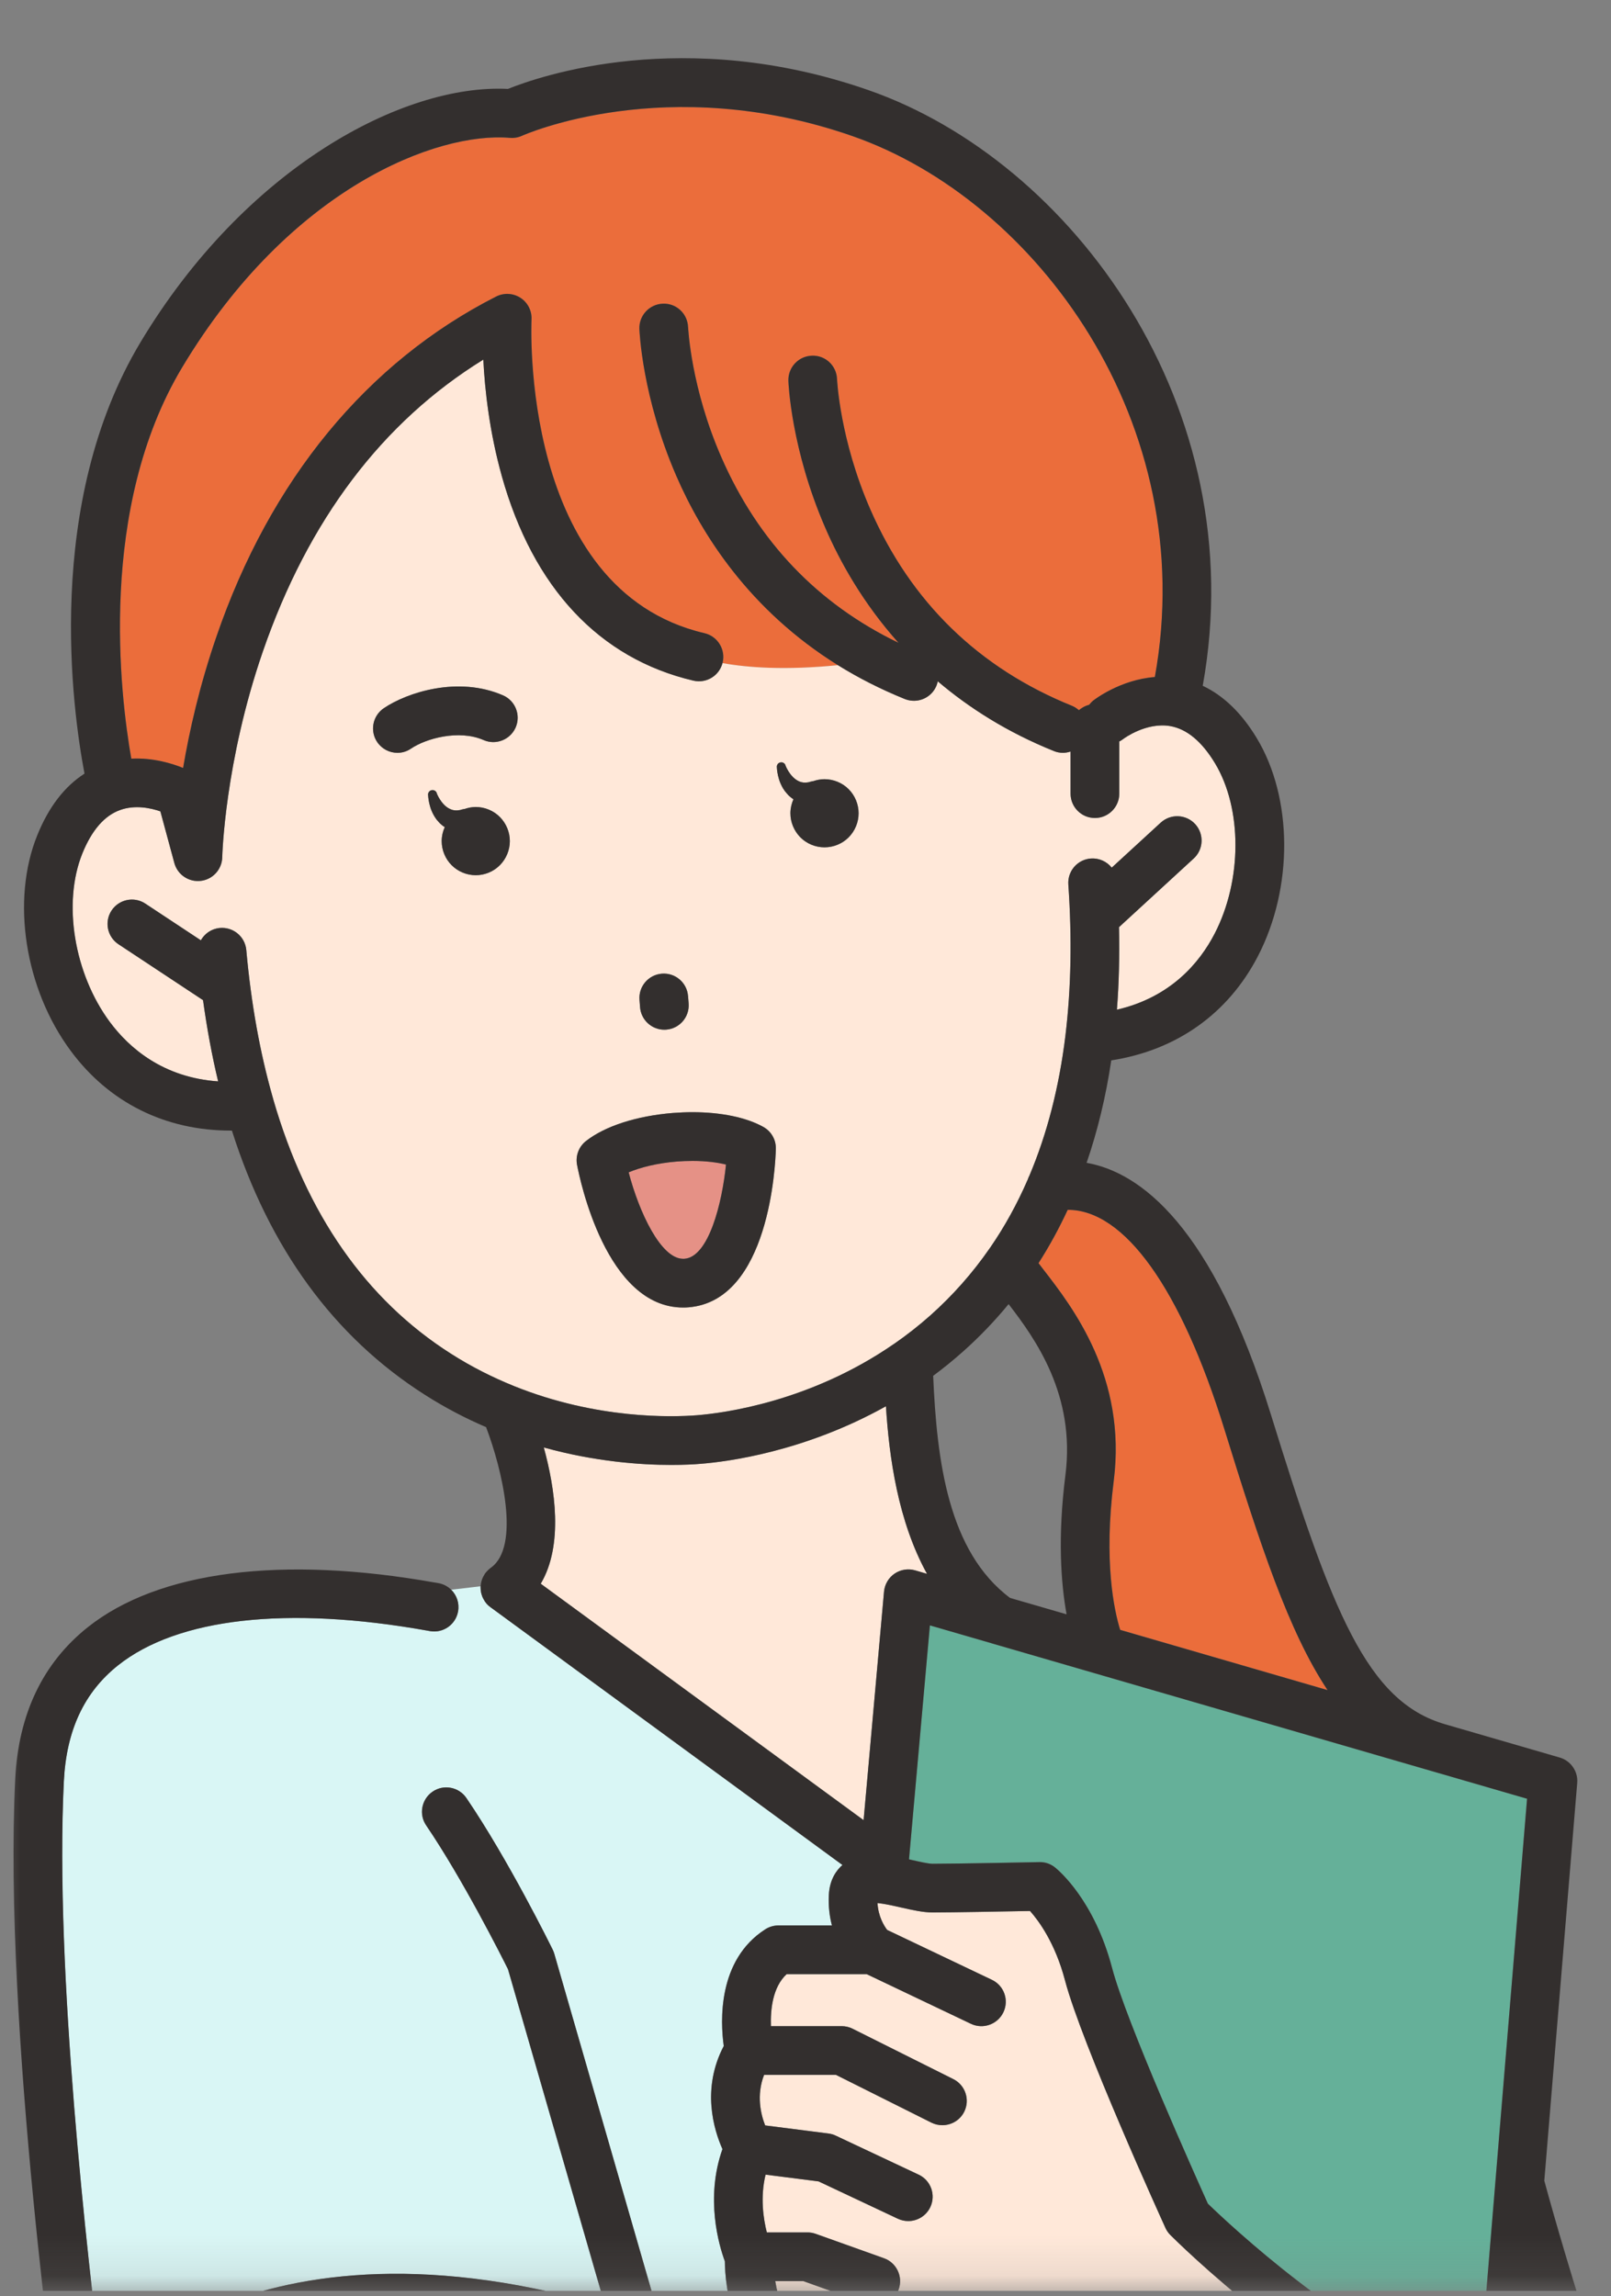
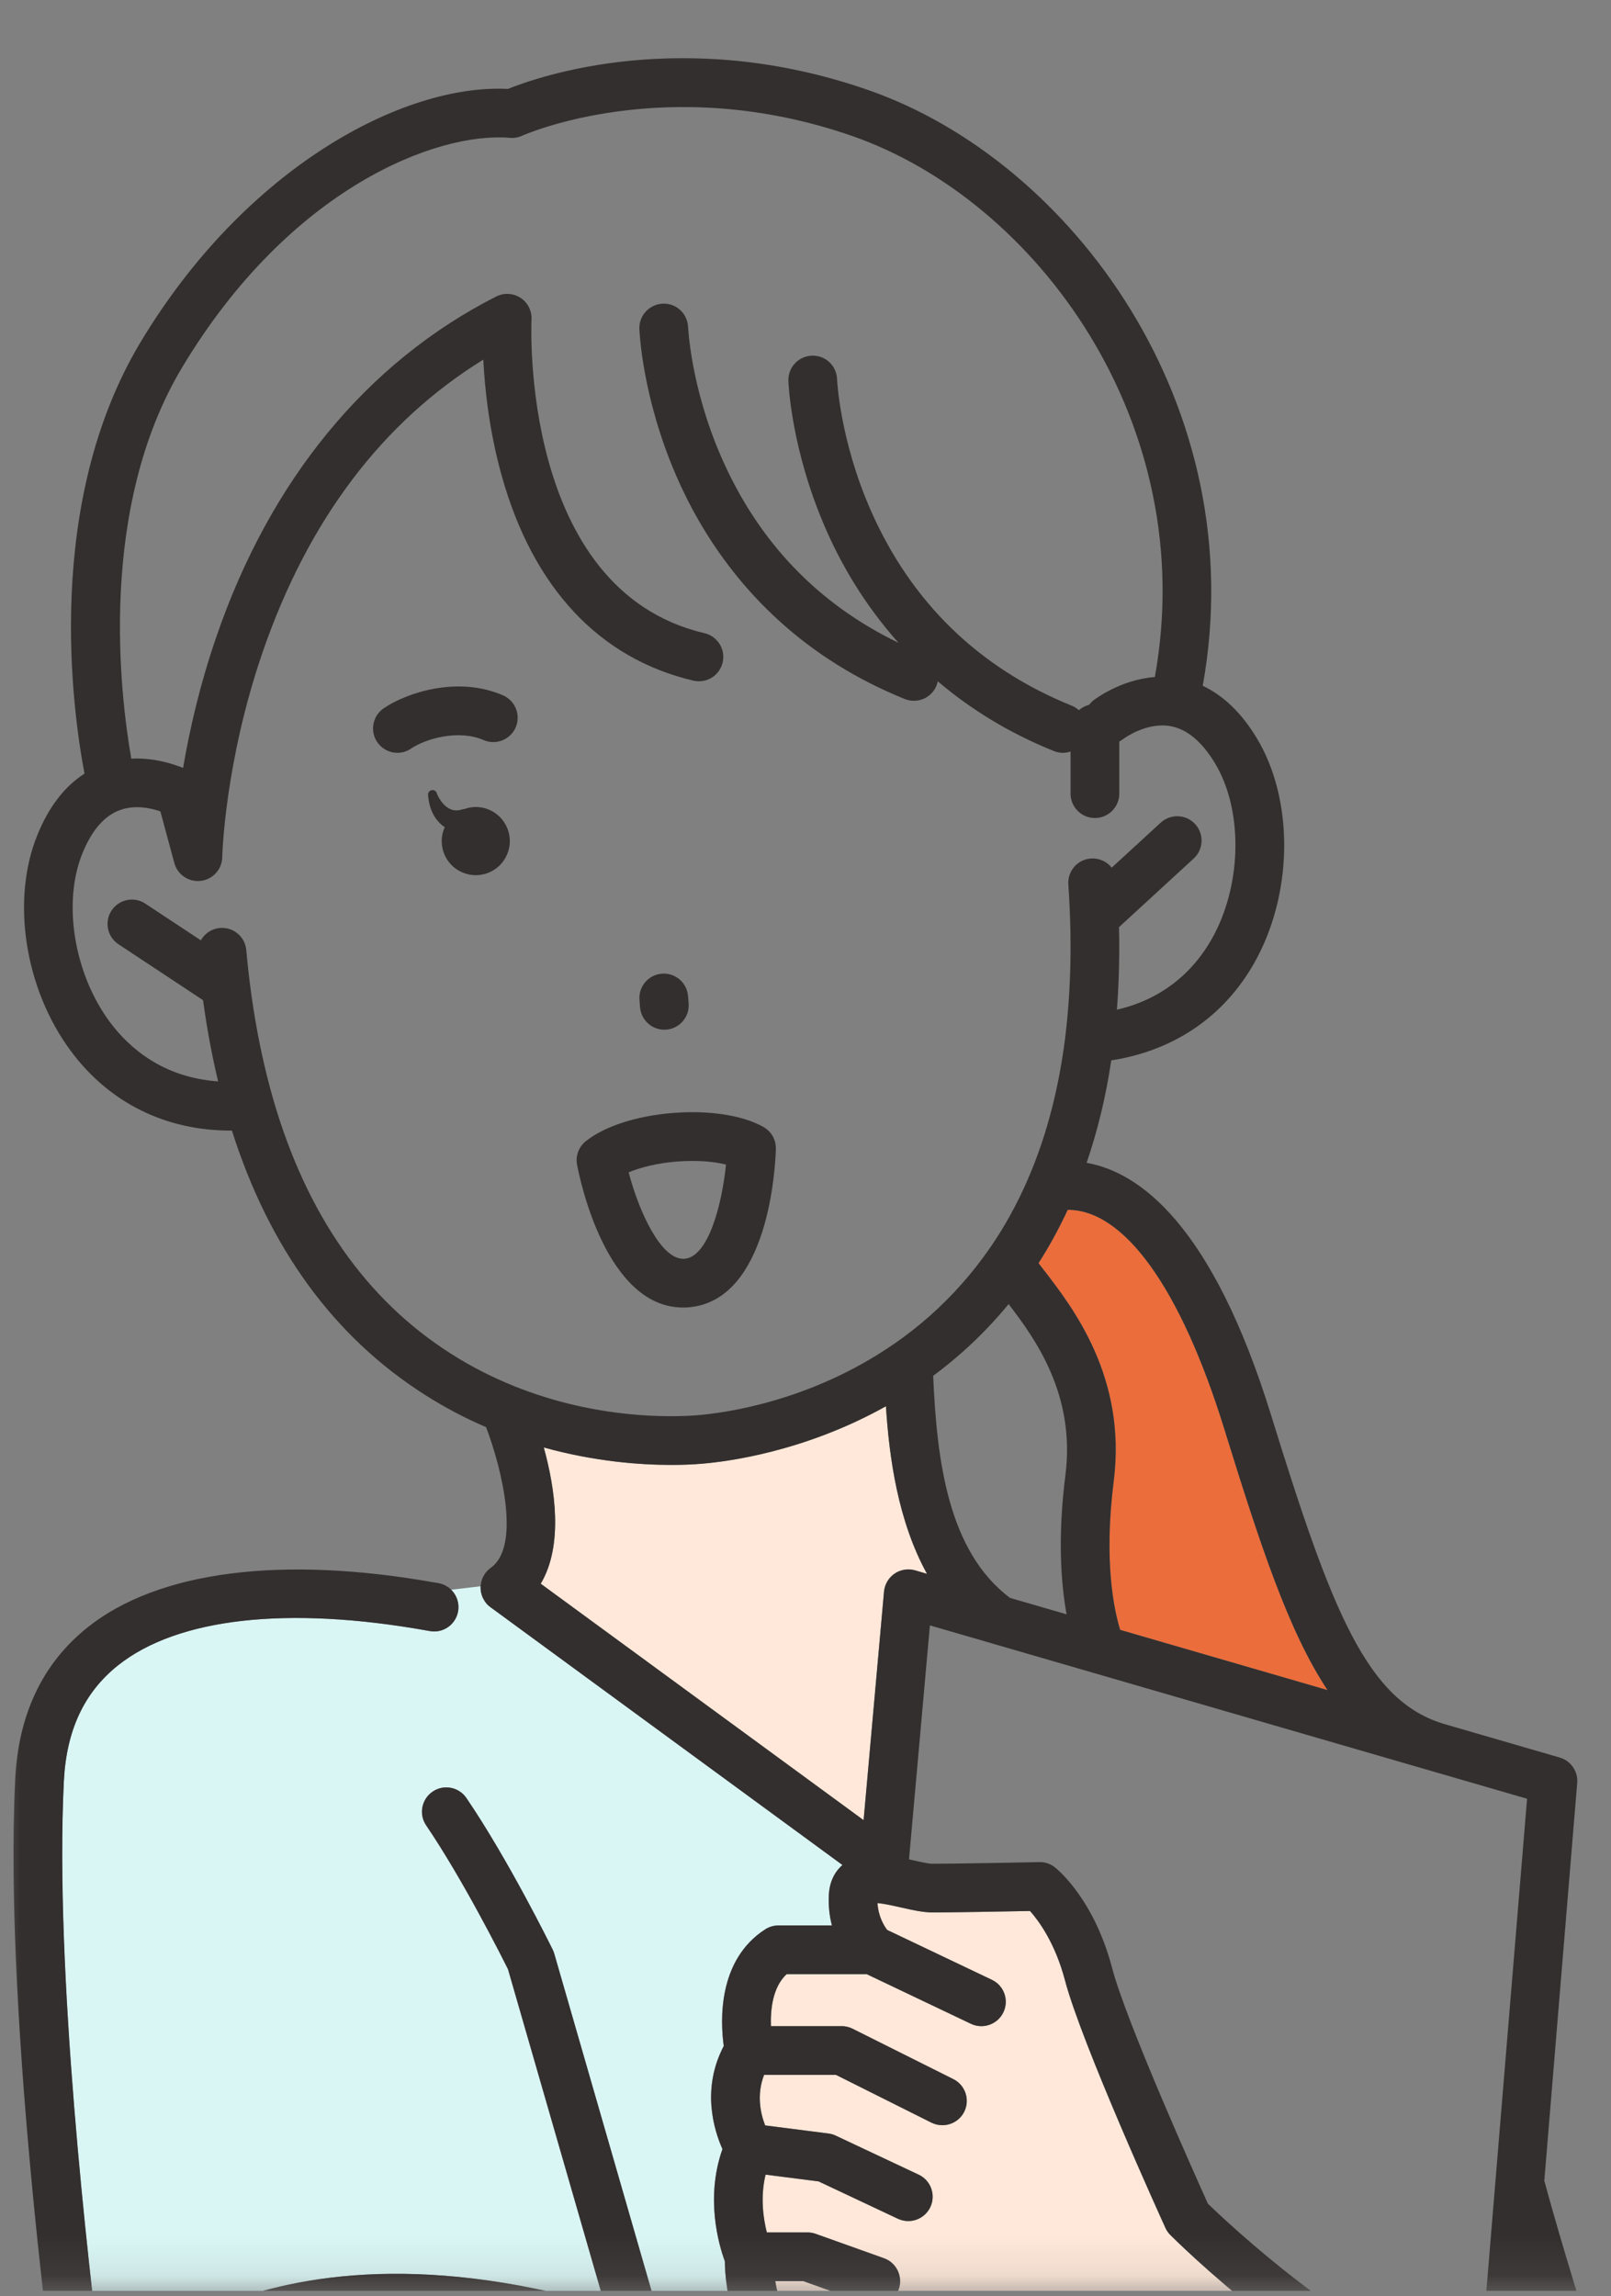
<svg xmlns="http://www.w3.org/2000/svg" width="40" height="57" viewBox="0 0 40 57" fill="none">
  <rect x="0" y="0" width="40" height="57" fill="#808080" stroke="none" />
  <g clip-path="url(#clip0_273_2047)">
    <mask id="mask0_273_2047" style="mask-type:luminance" maskUnits="userSpaceOnUse" x="0" y="0" width="40" height="57">
      <path d="M40 0.867H0V56.867H40V0.867Z" fill="white" />
    </mask>
    <g mask="url(#mask0_273_2047)">
-       <path d="M17.191 28.816C17.533 28.816 17.816 28.855 18.026 28.907C17.929 29.87 17.595 31.198 16.998 31.245C16.985 31.246 16.973 31.246 16.96 31.246C16.413 31.246 15.871 30.104 15.609 29.101C15.895 28.98 16.31 28.872 16.806 28.832C16.935 28.823 17.064 28.817 17.191 28.817V28.816Z" fill="#E59186" />
-       <path d="M24.625 40.792L35.539 43.959H35.541L37.915 44.648L36.719 59.118C36.537 59.044 36.356 58.975 36.17 58.913C33.488 58.007 30.503 55.195 29.99 54.699C29.685 54.021 27.964 50.189 27.612 48.849C27.17 47.173 26.294 46.433 26.196 46.354C26.085 46.266 25.953 46.217 25.806 46.221C25.786 46.222 23.749 46.262 23.156 46.262C23.051 46.262 22.833 46.212 22.641 46.169C22.617 46.163 22.594 46.158 22.57 46.152L23.088 40.345L24.624 40.79L24.625 40.791V40.792Z" fill="#65B099" />
      <path d="M11.941 39.518C11.944 39.538 11.95 39.557 11.955 39.575C11.961 39.594 11.967 39.612 11.974 39.632C11.98 39.649 11.989 39.664 11.997 39.682C12.007 39.701 12.018 39.721 12.03 39.738C12.033 39.745 12.036 39.752 12.041 39.758C12.054 39.776 12.068 39.793 12.082 39.81C12.084 39.811 12.085 39.813 12.087 39.816C12.112 39.844 12.14 39.868 12.169 39.89C12.173 39.892 12.175 39.895 12.178 39.896L20.916 46.294C20.76 46.429 20.596 46.661 20.578 47.041C20.565 47.324 20.597 47.575 20.655 47.794H19.327C19.211 47.794 19.097 47.828 18.999 47.891C17.809 48.656 17.885 50.185 17.969 50.787C17.412 51.848 17.721 52.862 17.936 53.347C17.503 54.569 17.852 55.741 17.996 56.13C17.998 56.413 18.039 57.073 18.32 57.798C18.646 58.646 19.567 58.937 20.208 58.992L19.928 62.105L15.374 61.433L15.029 59.763L16.322 58.608C16.322 58.608 16.326 58.604 16.327 58.601C16.33 58.599 16.334 58.596 16.336 58.594C16.359 58.571 16.38 58.547 16.399 58.523C16.404 58.515 16.409 58.508 16.414 58.502C16.429 58.479 16.444 58.454 16.457 58.429C16.461 58.421 16.466 58.413 16.469 58.404C16.484 58.374 16.495 58.341 16.504 58.309C16.505 58.303 16.505 58.298 16.506 58.291C16.514 58.262 16.517 58.233 16.52 58.204C16.521 58.195 16.522 58.186 16.522 58.176C16.523 58.145 16.522 58.113 16.518 58.082C16.517 58.078 16.518 58.075 16.517 58.072C16.514 58.043 16.508 58.016 16.499 57.987L13.759 48.493C13.75 48.459 13.736 48.426 13.72 48.394C13.677 48.305 12.62 46.161 11.579 44.633C11.392 44.357 11.016 44.284 10.74 44.473C10.464 44.661 10.392 45.037 10.581 45.312C11.49 46.65 12.451 48.56 12.612 48.882L15.024 57.24C14.707 57.148 14.396 57.066 14.092 56.991C14.085 56.99 14.079 56.988 14.072 56.987C9.671 55.912 6.686 56.615 4.885 57.474C3.841 57.973 3.077 58.57 2.55 59.079C2.174 56.106 1.353 48.891 1.584 44.217C1.647 42.95 2.087 42.009 2.929 41.339C4.407 40.162 7.133 39.855 10.604 40.476L10.672 40.488C11.002 40.547 11.315 40.327 11.372 39.998C11.408 39.794 11.337 39.596 11.201 39.461L11.93 39.375C11.929 39.385 11.929 39.395 11.929 39.404C11.929 39.424 11.931 39.443 11.932 39.462C11.934 39.481 11.936 39.501 11.939 39.519L11.941 39.518Z" fill="#D9F6F5" />
      <path d="M26.511 30.031C27.915 30.027 29.318 31.978 30.4 35.475C31.291 38.35 31.998 40.506 32.962 41.952L27.814 40.457C27.666 39.98 27.4 38.765 27.654 36.763C27.981 34.188 26.633 32.449 25.91 31.515C25.866 31.46 25.825 31.407 25.786 31.355C26.055 30.936 26.296 30.495 26.511 30.031Z" fill="#EB6D3B" />
-       <path d="M12.966 3.369C13.002 3.354 16.549 1.77 21.163 3.378C25.735 4.971 29.81 10.509 28.675 16.806C27.815 16.872 27.177 17.365 27.145 17.39C27.106 17.422 27.073 17.458 27.043 17.496C26.947 17.52 26.861 17.566 26.789 17.629C26.739 17.585 26.683 17.548 26.618 17.521C24.303 16.586 22.618 14.947 21.613 12.652C20.851 10.912 20.785 9.426 20.784 9.411C20.772 9.078 20.493 8.815 20.157 8.83C19.823 8.842 19.563 9.123 19.575 9.456C19.578 9.524 19.646 11.15 20.486 13.091C20.864 13.965 21.441 14.985 22.308 15.956C20.306 14.99 18.829 13.448 17.915 11.36C17.153 9.621 17.087 8.134 17.085 8.12C17.073 7.786 16.794 7.524 16.46 7.538C16.126 7.55 15.865 7.831 15.877 8.165C15.879 8.234 15.947 9.858 16.788 11.801C17.422 13.267 18.613 15.147 20.807 16.512C19.51 16.641 18.576 16.575 17.94 16.461C17.942 16.456 17.943 16.45 17.944 16.445C18.02 16.119 17.818 15.794 17.493 15.718C12.895 14.64 13.194 8 13.198 7.934C13.21 7.718 13.106 7.512 12.925 7.394C12.743 7.276 12.513 7.264 12.321 7.361C9.111 8.992 6.707 11.915 5.37 15.816C4.954 17.029 4.701 18.154 4.547 19.063C4.276 18.953 3.803 18.806 3.261 18.833C2.983 17.249 2.422 12.624 4.525 9.118C7.202 4.658 10.858 3.267 12.663 3.423C12.767 3.432 12.873 3.413 12.967 3.369H12.966Z" fill="#EB6D3B" />
      <path d="M22.028 47.906C21.951 47.805 21.808 47.577 21.787 47.238C21.811 47.241 21.837 47.244 21.863 47.248H21.865C22.03 47.27 22.238 47.317 22.373 47.349C22.652 47.412 22.916 47.472 23.157 47.472C23.64 47.472 25.002 47.447 25.575 47.436C25.789 47.677 26.199 48.229 26.443 49.158C26.855 50.722 28.852 55.116 28.937 55.302C28.966 55.368 29.009 55.428 29.06 55.479C29.202 55.622 32.583 58.978 35.785 60.06C36.19 60.197 36.584 60.368 36.969 60.569C36.97 60.57 36.971 60.57 36.972 60.571C38.311 61.275 39.504 62.354 40.433 63.681C40.434 63.682 40.434 63.683 40.434 63.685C40.453 63.718 40.476 63.75 40.5 63.779C41.106 64.667 41.596 65.661 41.933 66.724C42.615 68.88 42.685 70.557 42.132 71.57C41.827 72.13 41.331 72.496 40.618 72.692C38.622 73.236 36.893 72.236 34.648 69.243C32.718 66.668 26.487 59.911 26.223 59.624C26.021 59.407 25.699 59.37 25.457 59.523C25.367 59.44 25.251 59.385 25.12 59.369C24.61 59.311 23.156 59.002 22.576 58.293C22.484 58.178 22.353 58.102 22.207 58.078L20.556 57.802C20.52 57.796 20.483 57.792 20.447 57.794C20.288 57.794 19.589 57.727 19.448 57.363C19.344 57.094 19.285 56.837 19.25 56.623H19.948L21.542 57.193C21.608 57.217 21.678 57.228 21.745 57.228C21.993 57.228 22.226 57.074 22.315 56.828C22.428 56.513 22.263 56.166 21.948 56.055L20.256 55.45C20.191 55.426 20.122 55.414 20.053 55.414H19.041C18.955 55.075 18.874 54.538 19.01 53.98L20.326 54.148L22.296 55.075C22.378 55.114 22.467 55.132 22.552 55.132C22.78 55.132 22.998 55.004 23.101 54.785C23.242 54.482 23.113 54.122 22.811 53.98L20.754 53.013C20.698 52.984 20.637 52.968 20.574 52.959L18.999 52.758C18.892 52.485 18.777 52.008 18.973 51.503H20.758L23.13 52.69C23.217 52.733 23.309 52.753 23.4 52.753C23.621 52.753 23.835 52.631 23.942 52.419C24.09 52.121 23.97 51.758 23.671 51.608L21.171 50.358C21.088 50.316 20.994 50.294 20.902 50.294H19.143C19.129 49.891 19.181 49.329 19.532 49.003H21.521L24.109 50.236C24.41 50.379 24.771 50.25 24.915 49.949C25.059 49.648 24.931 49.286 24.628 49.144L22.03 47.906H22.028Z" fill="#FFE8D9" />
      <path d="M21.997 34.906C22.078 36.17 22.292 37.751 23.017 39.066L22.721 38.979C22.547 38.929 22.361 38.959 22.211 39.061C22.062 39.163 21.966 39.326 21.949 39.507L21.442 45.18L13.426 39.311C13.994 38.355 13.78 36.941 13.502 35.929C14.776 36.282 15.908 36.362 16.665 36.362C16.982 36.362 17.234 36.349 17.402 36.334C18.063 36.282 19.977 36.035 21.996 34.906L21.997 34.906Z" fill="#FFE8D9" />
-       <path d="M15.892 25.003C15.918 25.32 16.183 25.56 16.495 25.56C16.51 25.56 16.527 25.559 16.544 25.558C16.877 25.532 17.125 25.24 17.099 24.907L17.084 24.724C17.058 24.39 16.766 24.142 16.434 24.169C16.101 24.196 15.852 24.487 15.879 24.819L15.893 25.003H15.892ZM10.634 19.8C10.638 19.835 10.645 19.884 10.658 19.944C10.673 20.002 10.691 20.072 10.723 20.145C10.738 20.181 10.76 20.217 10.78 20.256C10.804 20.292 10.826 20.331 10.857 20.366C10.888 20.401 10.918 20.438 10.955 20.468C10.982 20.492 11.012 20.514 11.042 20.533C10.992 20.642 10.966 20.759 10.966 20.879C10.966 21.103 11.056 21.321 11.214 21.478C11.371 21.636 11.59 21.726 11.812 21.726C12.034 21.726 12.254 21.636 12.411 21.478C12.568 21.32 12.659 21.103 12.659 20.879C12.659 20.656 12.568 20.439 12.411 20.281C12.254 20.123 12.035 20.033 11.812 20.033C11.717 20.033 11.622 20.051 11.533 20.083C11.521 20.084 11.51 20.084 11.498 20.087L11.496 20.089C11.496 20.089 11.484 20.091 11.464 20.096C11.455 20.098 11.443 20.102 11.43 20.107C11.414 20.11 11.4 20.11 11.384 20.113C11.367 20.117 11.349 20.119 11.331 20.117C11.312 20.117 11.29 20.118 11.272 20.113C11.251 20.11 11.229 20.106 11.208 20.096C11.186 20.09 11.164 20.078 11.141 20.066C11.118 20.055 11.099 20.037 11.076 20.022C11.056 20.003 11.034 19.987 11.017 19.966C10.978 19.927 10.946 19.881 10.921 19.842C10.896 19.802 10.877 19.767 10.865 19.742C10.853 19.718 10.849 19.706 10.849 19.704C10.838 19.643 10.78 19.604 10.72 19.615C10.659 19.626 10.619 19.684 10.63 19.744C10.63 19.742 10.631 19.766 10.634 19.801V19.8ZM9.868 18.687C9.985 18.687 10.103 18.653 10.207 18.581C10.568 18.336 11.388 18.1 12.008 18.37C12.312 18.503 12.669 18.363 12.803 18.058C12.936 17.752 12.797 17.395 12.492 17.261C11.376 16.775 10.107 17.187 9.527 17.581C9.251 17.77 9.18 18.146 9.367 18.422C9.485 18.594 9.675 18.687 9.868 18.687H9.868ZM19.263 28.518C19.269 28.293 19.151 28.084 18.953 27.974C18.531 27.738 17.905 27.607 17.191 27.607C17.033 27.607 16.871 27.615 16.708 27.627C15.805 27.7 15.018 27.954 14.546 28.326C14.37 28.465 14.286 28.691 14.327 28.913C14.396 29.275 15.05 32.456 16.96 32.456C17.004 32.456 17.049 32.455 17.093 32.451C19.103 32.291 19.253 28.904 19.263 28.518ZM19.318 19.253C19.332 19.311 19.351 19.381 19.383 19.453C19.398 19.491 19.419 19.526 19.439 19.564C19.464 19.601 19.486 19.641 19.518 19.674C19.548 19.71 19.578 19.746 19.616 19.776C19.642 19.801 19.672 19.822 19.701 19.841C19.653 19.95 19.626 20.069 19.626 20.189C19.626 20.411 19.717 20.629 19.874 20.787C20.032 20.945 20.25 21.034 20.473 21.034C20.695 21.034 20.914 20.945 21.072 20.787C21.229 20.629 21.319 20.411 21.319 20.189C21.319 19.966 21.229 19.747 21.072 19.59C20.914 19.432 20.696 19.343 20.473 19.343C20.378 19.343 20.284 19.36 20.196 19.391C20.183 19.392 20.171 19.393 20.159 19.396L20.156 19.397C20.156 19.397 20.144 19.4 20.125 19.405C20.115 19.408 20.103 19.412 20.089 19.416C20.074 19.42 20.061 19.419 20.044 19.423C20.027 19.425 20.009 19.428 19.991 19.427C19.973 19.425 19.951 19.428 19.931 19.422C19.911 19.419 19.889 19.415 19.867 19.407C19.846 19.4 19.824 19.388 19.801 19.376C19.778 19.365 19.759 19.346 19.736 19.332C19.716 19.312 19.693 19.297 19.676 19.275C19.638 19.236 19.606 19.192 19.581 19.151C19.555 19.111 19.537 19.076 19.525 19.051C19.513 19.027 19.509 19.016 19.509 19.014C19.498 18.953 19.439 18.913 19.379 18.925C19.319 18.936 19.279 18.994 19.29 19.054C19.29 19.052 19.291 19.075 19.294 19.11C19.298 19.147 19.305 19.195 19.319 19.254L19.318 19.253ZM12.458 11.813C13.235 14.59 14.88 16.347 17.216 16.895C17.537 16.97 17.856 16.776 17.939 16.46C18.575 16.574 19.509 16.64 20.806 16.511C21.306 16.822 21.857 17.105 22.467 17.351C22.54 17.381 22.618 17.395 22.693 17.395C22.932 17.395 23.158 17.252 23.254 17.016C23.267 16.981 23.277 16.946 23.284 16.911C24.063 17.573 25.011 18.176 26.166 18.642C26.239 18.672 26.316 18.686 26.392 18.686C26.457 18.686 26.52 18.674 26.582 18.655V19.7C26.582 20.033 26.851 20.304 27.186 20.304C27.522 20.304 27.791 20.033 27.791 19.7V18.405C27.826 18.387 27.862 18.365 27.894 18.34C27.898 18.335 28.463 17.916 29.065 18.024C29.473 18.099 29.843 18.408 30.167 18.945C30.848 20.073 30.845 21.854 30.157 23.18C29.784 23.898 29.068 24.753 27.733 25.062C27.784 24.406 27.8 23.722 27.785 23.014L29.639 21.309C29.885 21.084 29.901 20.701 29.676 20.455C29.45 20.21 29.068 20.193 28.82 20.419L27.604 21.537C27.484 21.387 27.295 21.296 27.089 21.31C26.755 21.332 26.503 21.621 26.526 21.954C26.619 23.291 26.595 24.534 26.457 25.683C26.455 25.693 26.455 25.703 26.453 25.712C26.297 26.985 26 28.141 25.562 29.177C25.544 29.21 25.529 29.245 25.517 29.282C25.255 29.885 24.944 30.449 24.585 30.97C24.577 30.979 24.573 30.987 24.567 30.995C24.144 31.605 23.655 32.156 23.101 32.65C22.809 32.91 22.511 33.142 22.211 33.35C22.204 33.355 22.198 33.359 22.19 33.363C20.121 34.793 17.981 35.075 17.306 35.129C16.688 35.178 14.822 35.233 12.766 34.406C12.762 34.404 12.758 34.403 12.755 34.401C12.241 34.194 11.714 33.932 11.193 33.6C9.086 32.257 7.612 30.143 6.787 27.293C6.784 27.276 6.778 27.258 6.773 27.242C6.456 26.132 6.235 24.911 6.116 23.582C6.086 23.25 5.793 23.004 5.459 23.034C5.254 23.052 5.081 23.172 4.988 23.34L3.609 22.429C3.331 22.244 2.956 22.322 2.77 22.6C2.587 22.879 2.664 23.254 2.942 23.438L5.042 24.826C5.139 25.528 5.263 26.201 5.417 26.842C4.05 26.746 3.209 26.016 2.727 25.366C1.838 24.166 1.551 22.409 2.045 21.186C2.278 20.609 2.593 20.247 2.98 20.107C3.355 19.97 3.748 20.058 3.982 20.14L4.33 21.423C4.41 21.713 4.689 21.901 4.988 21.865C5.286 21.829 5.512 21.577 5.519 21.277C5.519 21.254 5.578 18.92 6.526 16.173C7.653 12.909 9.492 10.475 12.001 8.926C12.038 9.666 12.15 10.711 12.459 11.812L12.458 11.813Z" fill="#FFE8D9" />
-       <path d="M19.289 19.052C19.278 18.992 19.318 18.934 19.378 18.924C19.439 18.912 19.497 18.952 19.507 19.012C19.507 19.014 19.512 19.025 19.524 19.049C19.536 19.075 19.554 19.11 19.579 19.149C19.605 19.19 19.637 19.234 19.675 19.273C19.692 19.295 19.715 19.31 19.735 19.33C19.757 19.344 19.777 19.363 19.8 19.374C19.823 19.386 19.844 19.398 19.866 19.405C19.888 19.413 19.91 19.417 19.93 19.42C19.95 19.427 19.971 19.424 19.99 19.425C20.008 19.426 20.026 19.424 20.043 19.421C20.06 19.418 20.073 19.419 20.088 19.414C20.102 19.41 20.114 19.406 20.124 19.403C20.143 19.398 20.155 19.396 20.155 19.396L20.157 19.394C20.169 19.392 20.181 19.391 20.195 19.389C20.283 19.358 20.377 19.341 20.471 19.341C20.694 19.341 20.913 19.43 21.07 19.588C21.228 19.746 21.318 19.963 21.318 20.187C21.318 20.411 21.227 20.627 21.07 20.785C20.913 20.943 20.695 21.032 20.471 21.032C20.248 21.032 20.03 20.943 19.873 20.785C19.716 20.627 19.625 20.409 19.625 20.187C19.625 20.067 19.652 19.949 19.7 19.84C19.671 19.82 19.641 19.799 19.614 19.774C19.577 19.744 19.547 19.709 19.517 19.672C19.485 19.639 19.463 19.599 19.438 19.563C19.418 19.524 19.396 19.489 19.382 19.452C19.349 19.379 19.331 19.309 19.317 19.251C19.304 19.191 19.296 19.143 19.293 19.107C19.289 19.072 19.288 19.049 19.288 19.05L19.289 19.052Z" fill="#332F2E" />
      <path d="M16.96 31.247C16.972 31.247 16.984 31.247 16.998 31.245C17.595 31.198 17.929 29.87 18.026 28.907C17.816 28.855 17.534 28.817 17.191 28.817C17.064 28.817 16.935 28.822 16.806 28.832C16.309 28.872 15.895 28.98 15.609 29.1C15.872 30.104 16.413 31.246 16.96 31.246V31.247ZM16.709 27.626C16.871 27.614 17.033 27.607 17.192 27.607C17.905 27.607 18.532 27.737 18.954 27.973C19.151 28.083 19.27 28.292 19.264 28.517C19.254 28.903 19.104 32.289 17.094 32.451C17.049 32.454 17.005 32.456 16.961 32.456C15.051 32.456 14.397 29.275 14.328 28.912C14.286 28.691 14.371 28.465 14.546 28.326C15.018 27.953 15.806 27.699 16.709 27.626Z" fill="#332F2E" />
      <path d="M17.084 24.724L17.098 24.907C17.124 25.24 16.877 25.531 16.543 25.558C16.527 25.559 16.51 25.56 16.494 25.56C16.183 25.56 15.918 25.319 15.892 25.003L15.878 24.819C15.851 24.487 16.1 24.195 16.433 24.169C16.765 24.142 17.057 24.39 17.083 24.724H17.084Z" fill="#332F2E" />
      <path d="M10.207 18.581C10.103 18.653 9.985 18.687 9.868 18.687C9.674 18.687 9.484 18.593 9.367 18.422C9.179 18.146 9.251 17.77 9.527 17.581C10.107 17.187 11.376 16.774 12.491 17.261C12.797 17.395 12.936 17.752 12.803 18.058C12.668 18.364 12.312 18.503 12.007 18.37C11.387 18.1 10.567 18.336 10.207 18.581H10.207Z" fill="#332F2E" />
      <path d="M10.659 19.943C10.646 19.884 10.638 19.834 10.635 19.799C10.631 19.764 10.63 19.74 10.63 19.742C10.619 19.682 10.659 19.624 10.72 19.613C10.781 19.602 10.838 19.642 10.849 19.702C10.849 19.703 10.854 19.715 10.866 19.74C10.878 19.765 10.896 19.801 10.921 19.84C10.947 19.879 10.978 19.925 11.017 19.964C11.034 19.986 11.057 20.001 11.076 20.02C11.099 20.035 11.119 20.053 11.142 20.064C11.165 20.076 11.186 20.088 11.208 20.094C11.23 20.104 11.252 20.108 11.272 20.111C11.292 20.116 11.313 20.115 11.331 20.115C11.349 20.117 11.368 20.115 11.384 20.111C11.401 20.109 11.415 20.109 11.43 20.105C11.443 20.101 11.455 20.097 11.465 20.094C11.485 20.09 11.496 20.087 11.496 20.087L11.499 20.086C11.511 20.082 11.522 20.082 11.534 20.081C11.623 20.05 11.717 20.031 11.813 20.031C12.036 20.031 12.255 20.122 12.411 20.279C12.569 20.438 12.659 20.655 12.659 20.878C12.659 21.1 12.568 21.319 12.411 21.476C12.254 21.635 12.036 21.724 11.813 21.724C11.59 21.724 11.372 21.635 11.214 21.476C11.057 21.319 10.967 21.101 10.967 20.878C10.967 20.758 10.993 20.641 11.043 20.531C11.012 20.512 10.982 20.49 10.956 20.466C10.919 20.436 10.888 20.4 10.858 20.364C10.826 20.329 10.805 20.291 10.781 20.255C10.76 20.216 10.738 20.18 10.724 20.143C10.691 20.07 10.673 20 10.659 19.942V19.943Z" fill="#332F2E" />
      <path d="M10.82 39.285L10.885 39.297C11.01 39.319 11.119 39.378 11.203 39.46C11.34 39.596 11.411 39.792 11.375 39.997C11.317 40.326 11.004 40.546 10.674 40.487L10.607 40.475C7.135 39.855 4.409 40.162 2.931 41.338C2.09 42.008 1.649 42.95 1.586 44.216C1.355 48.89 2.176 56.105 2.552 59.078C3.079 58.569 3.843 57.972 4.887 57.473C6.689 56.614 9.674 55.911 14.074 56.986C14.082 56.987 14.087 56.989 14.095 56.99C14.399 57.065 14.709 57.148 15.026 57.239L12.614 48.881C12.454 48.559 11.492 46.649 10.583 45.311C10.394 45.036 10.467 44.66 10.742 44.472C11.018 44.283 11.394 44.356 11.582 44.632C12.622 46.16 13.679 48.304 13.723 48.393C13.738 48.426 13.752 48.458 13.762 48.492L16.501 57.987C16.51 58.015 16.515 58.042 16.52 58.071C16.521 58.074 16.52 58.078 16.521 58.081C16.524 58.112 16.525 58.144 16.524 58.175C16.524 58.185 16.523 58.194 16.522 58.203C16.52 58.233 16.516 58.261 16.509 58.29C16.508 58.297 16.508 58.301 16.506 58.308C16.497 58.34 16.486 58.373 16.471 58.403C16.468 58.412 16.463 58.42 16.459 58.428C16.446 58.453 16.431 58.478 16.416 58.501C16.411 58.507 16.406 58.514 16.402 58.522C16.382 58.546 16.362 58.57 16.339 58.593C16.336 58.595 16.333 58.598 16.329 58.6C16.328 58.603 16.327 58.604 16.324 58.607L15.031 59.762L15.376 61.432L19.93 62.104L20.21 58.991C19.569 58.937 18.649 58.645 18.322 57.797C18.041 57.072 18 56.413 17.998 56.129C17.854 55.74 17.506 54.568 17.939 53.346C17.723 52.861 17.415 51.847 17.971 50.786C17.888 50.185 17.811 48.655 19.002 47.89C19.099 47.827 19.213 47.794 19.329 47.794H20.657C20.599 47.574 20.566 47.323 20.58 47.04C20.599 46.66 20.763 46.428 20.918 46.293L12.18 39.895C12.177 39.894 12.176 39.892 12.172 39.889C12.143 39.867 12.114 39.843 12.089 39.815C12.088 39.813 12.087 39.811 12.084 39.809C12.07 39.792 12.057 39.775 12.043 39.757C12.038 39.751 12.036 39.744 12.032 39.737C12.02 39.719 12.009 39.7 11.999 39.681C11.991 39.664 11.982 39.648 11.976 39.631C11.969 39.611 11.963 39.593 11.957 39.574C11.953 39.556 11.946 39.536 11.943 39.517C11.941 39.499 11.938 39.479 11.937 39.461C11.935 39.441 11.933 39.422 11.933 39.403C11.933 39.393 11.933 39.383 11.934 39.373C11.935 39.364 11.937 39.354 11.938 39.344C11.939 39.325 11.941 39.307 11.945 39.288C11.948 39.268 11.955 39.251 11.96 39.231C11.966 39.213 11.971 39.193 11.98 39.175C11.986 39.158 11.995 39.143 12.004 39.126C12.014 39.106 12.025 39.087 12.037 39.069C12.042 39.063 12.044 39.057 12.047 39.051C12.055 39.041 12.063 39.034 12.07 39.026C12.084 39.009 12.098 38.993 12.113 38.979C12.128 38.963 12.144 38.95 12.161 38.936C12.17 38.93 12.177 38.921 12.187 38.915C12.927 38.391 12.468 36.471 12.069 35.425C11.565 35.209 11.053 34.944 10.544 34.619C8.288 33.181 6.687 30.985 5.758 28.064H5.729C4.106 28.064 2.71 27.373 1.757 26.086C0.615 24.548 0.272 22.346 0.925 20.734C1.208 20.033 1.602 19.521 2.098 19.203C1.798 17.625 1.084 12.504 3.488 8.496C6.086 4.167 10.002 2.076 12.612 2.207C13.384 1.896 16.982 0.64 21.563 2.237C26.611 3.995 31.114 10.095 29.863 17.023C30.378 17.265 30.828 17.698 31.204 18.321C32.102 19.809 32.114 22.036 31.232 23.737C30.489 25.168 29.208 26.071 27.592 26.321C27.458 27.224 27.252 28.07 26.98 28.864C28.309 29.099 30.103 30.423 31.557 35.117C33.076 40.026 33.944 42.237 35.877 42.799L38.726 43.626C39.002 43.706 39.185 43.97 39.161 44.256L38.344 54.13C38.847 55.986 40.306 60.906 41.477 63.069C42.16 64.062 42.709 65.172 43.086 66.36C43.882 68.873 43.918 70.821 43.193 72.15C42.729 73.002 41.969 73.576 40.935 73.86C40.48 73.983 40.045 74.04 39.626 74.042V74.304C39.626 74.34 39.623 74.376 39.617 74.411C39.478 75.175 39.133 75.525 38.881 75.78C38.627 76.038 38.444 76.224 38.417 77.044C38.368 78.532 37.52 78.95 36.9 79.256C36.549 79.429 36.272 79.566 36.098 79.867C35.832 80.327 35.363 80.785 34.555 80.785C34.448 80.785 34.334 80.776 34.215 80.76L36.336 96.295C36.38 96.626 36.149 96.931 35.818 96.976C35.805 96.978 35.791 96.98 35.777 96.981H35.708C35.422 96.969 35.177 96.752 35.137 96.46L32.938 80.353C32.011 79.942 30.307 78.919 29.597 78.253C28.825 77.53 27.639 76.956 27.351 76.822L12.067 74.179C12.045 74.176 12.022 74.171 12.002 74.165C7.612 72.89 7.019 70.991 6.196 68.362C6.142 68.191 6.087 68.015 6.03 67.836C5.638 66.611 5.099 64.763 4.611 63.059V77.472C4.611 77.483 4.611 77.495 4.61 77.506L3.521 96.413C3.502 96.725 3.252 96.967 2.948 96.982H2.882C2.55 96.962 2.294 96.677 2.313 96.343L3.402 77.454V61.488C2.443 61.352 1.884 61.069 1.852 61.053C1.848 61.051 1.842 61.047 1.838 61.044C1.815 61.032 1.793 61.016 1.771 61C1.753 60.987 1.737 60.972 1.72 60.957C1.706 60.945 1.692 60.933 1.68 60.918C1.67 60.906 1.66 60.893 1.649 60.879C1.637 60.863 1.626 60.846 1.615 60.829C1.608 60.817 1.601 60.805 1.593 60.793C1.581 60.768 1.571 60.742 1.561 60.714C1.559 60.708 1.556 60.702 1.553 60.696C1.544 60.664 1.536 60.633 1.532 60.6C1.472 60.181 0.076 50.253 0.378 44.157C0.458 42.547 1.063 41.281 2.176 40.394C3.931 38.996 6.999 38.603 10.818 39.286L10.82 39.285ZM27.634 75.642C27.683 75.65 27.73 75.665 27.775 75.684C27.841 75.713 29.393 76.403 30.425 77.369C31.248 78.141 33.251 79.192 33.615 79.334C33.702 79.351 33.782 79.382 33.876 79.418C34.536 79.678 34.834 79.64 35.052 79.262C35.41 78.644 35.94 78.381 36.366 78.171C36.911 77.903 37.184 77.767 37.208 77.005C37.247 75.808 37.599 75.358 38.022 74.929C38.221 74.727 38.344 74.602 38.418 74.245V73.884C36.497 73.373 34.969 71.686 33.681 69.969C33.591 69.849 33.49 69.718 33.382 69.58C31.822 70.629 30.358 70.729 30.29 70.733C30.278 70.734 30.266 70.734 30.254 70.734C30.177 70.734 30.101 70.72 30.029 70.691L15.092 64.704C14.903 64.629 14.765 64.463 14.724 64.265L13.45 58.082C10.356 57.381 7.634 57.53 5.482 58.53C5.203 58.661 4.946 58.8 4.711 58.943C5.112 60.386 6.431 65.101 7.184 67.466C7.242 67.648 7.298 67.826 7.352 67.999C8.138 70.513 8.573 71.9 12.309 72.992L27.636 75.641L27.634 75.642ZM25.909 31.515C26.633 32.449 27.98 34.188 27.653 36.763C27.399 38.765 27.665 39.979 27.813 40.457L32.962 41.952C31.998 40.505 31.29 38.35 30.4 35.475C29.317 31.978 27.914 30.026 26.51 30.031C26.295 30.494 26.054 30.935 25.786 31.354C25.824 31.406 25.866 31.459 25.909 31.515ZM23.17 34.151C23.261 36.254 23.538 38.51 25.079 39.664L26.482 40.071C26.344 39.308 26.257 38.16 26.454 36.611C26.706 34.624 25.708 33.234 25.043 32.371C24.695 32.794 24.317 33.188 23.904 33.555C23.662 33.77 23.417 33.968 23.17 34.151ZM24.984 60.572C24.759 60.546 22.843 60.302 21.799 59.236L21.406 59.17L20.822 65.699L30.337 69.512C30.664 69.468 31.606 69.286 32.613 68.637C30.191 65.728 25.811 60.964 25.37 60.485C25.276 60.543 25.168 60.575 25.053 60.575C25.03 60.575 25.007 60.574 24.984 60.572ZM22.642 46.17C22.834 46.213 23.051 46.263 23.157 46.263C23.749 46.263 25.786 46.223 25.807 46.222C25.953 46.218 26.085 46.266 26.197 46.355C26.294 46.434 27.172 47.174 27.613 48.85C27.965 50.19 29.686 54.022 29.991 54.7C30.503 55.196 33.488 58.008 36.171 58.913C36.356 58.976 36.538 59.045 36.719 59.119L37.916 44.649L35.541 43.96H35.54L24.625 40.792L24.624 40.791L23.089 40.346L22.57 46.153C22.594 46.159 22.617 46.164 22.642 46.17V46.17ZM23.017 39.066C22.292 37.751 22.078 36.17 21.997 34.907C19.977 36.035 18.063 36.283 17.403 36.335C17.234 36.35 16.982 36.363 16.665 36.363C15.909 36.363 14.776 36.283 13.502 35.93C13.781 36.941 13.995 38.355 13.426 39.312L21.443 45.181L21.95 39.507C21.967 39.327 22.063 39.164 22.211 39.062C22.361 38.96 22.548 38.931 22.722 38.98L23.017 39.067L23.017 39.066ZM19.448 57.362C19.589 57.726 20.288 57.793 20.447 57.793C20.483 57.792 20.52 57.795 20.556 57.802L22.207 58.078C22.353 58.102 22.484 58.178 22.576 58.293C23.156 59.003 24.609 59.311 25.12 59.369C25.251 59.384 25.367 59.44 25.457 59.522C25.699 59.37 26.021 59.406 26.223 59.623C26.487 59.91 32.718 66.668 34.648 69.243C36.893 72.235 38.622 73.235 40.618 72.691C41.331 72.497 41.828 72.13 42.132 71.57C42.685 70.556 42.616 68.88 41.933 66.724C41.596 65.66 41.106 64.666 40.5 63.779C40.476 63.749 40.453 63.718 40.434 63.684C40.434 63.683 40.434 63.682 40.433 63.681C39.504 62.354 38.311 61.275 36.972 60.571C36.971 60.57 36.97 60.57 36.969 60.569C36.584 60.368 36.19 60.196 35.785 60.059C32.583 58.978 29.203 55.622 29.06 55.479C29.009 55.428 28.966 55.368 28.937 55.302C28.852 55.115 26.855 50.721 26.443 49.157C26.199 48.228 25.789 47.676 25.575 47.435C25.002 47.446 23.64 47.471 23.157 47.471C22.916 47.471 22.653 47.411 22.373 47.348C22.238 47.317 22.031 47.269 21.865 47.248H21.863C21.837 47.244 21.811 47.24 21.787 47.238C21.808 47.577 21.951 47.804 22.028 47.906L24.627 49.143C24.929 49.286 25.057 49.647 24.913 49.949C24.77 50.25 24.409 50.378 24.108 50.236L21.519 49.003H19.531C19.179 49.329 19.127 49.891 19.141 50.294H20.9C20.993 50.294 21.086 50.316 21.169 50.358L23.669 51.608C23.968 51.757 24.089 52.12 23.94 52.419C23.834 52.631 23.619 52.752 23.398 52.752C23.307 52.752 23.216 52.733 23.128 52.69L20.756 51.503H18.971C18.775 52.008 18.89 52.485 18.998 52.758L20.572 52.959C20.635 52.968 20.696 52.984 20.752 53.012L22.809 53.98C23.111 54.121 23.241 54.481 23.099 54.784C22.996 55.003 22.778 55.132 22.551 55.132C22.465 55.132 22.376 55.113 22.294 55.075L20.324 54.147L19.008 53.979C18.872 54.538 18.953 55.075 19.039 55.414H20.052C20.121 55.414 20.189 55.426 20.255 55.45L21.947 56.054C22.261 56.165 22.425 56.513 22.313 56.827C22.225 57.074 21.992 57.228 21.743 57.228C21.675 57.228 21.607 57.217 21.54 57.193L19.946 56.623H19.248C19.283 56.837 19.343 57.093 19.447 57.362H19.448ZM17.085 8.119C17.086 8.133 17.152 9.62 17.915 11.359C18.829 13.447 20.305 14.989 22.308 15.955C21.44 14.984 20.863 13.964 20.486 13.09C19.645 11.149 19.577 9.523 19.575 9.455C19.563 9.121 19.823 8.841 20.157 8.829C20.493 8.814 20.771 9.076 20.783 9.41C20.784 9.425 20.851 10.911 21.613 12.651C22.618 14.946 24.303 16.585 26.618 17.52C26.683 17.547 26.738 17.584 26.788 17.628C26.861 17.565 26.947 17.519 27.042 17.494C27.073 17.457 27.105 17.421 27.144 17.389C27.177 17.364 27.814 16.871 28.674 16.805C29.81 10.508 25.735 4.97 21.163 3.377C16.548 1.77 13.002 3.353 12.966 3.368C12.871 3.412 12.766 3.431 12.662 3.422C10.857 3.265 7.201 4.656 4.524 9.117C2.421 12.623 2.982 17.248 3.26 18.832C3.802 18.804 4.275 18.952 4.546 19.062C4.7 18.152 4.952 17.028 5.369 15.815C6.706 11.914 9.11 8.99 12.32 7.36C12.512 7.263 12.742 7.275 12.924 7.393C13.105 7.511 13.209 7.717 13.197 7.933C13.194 7.999 12.894 14.639 17.492 15.717C17.817 15.793 18.019 16.119 17.943 16.444C17.942 16.449 17.941 16.455 17.939 16.46C17.856 16.776 17.537 16.97 17.216 16.895C14.88 16.347 13.235 14.59 12.458 11.813C12.15 10.712 12.037 9.666 12 8.927C9.492 10.475 7.653 12.909 6.526 16.173C5.577 18.92 5.518 21.255 5.518 21.278C5.512 21.578 5.286 21.829 4.987 21.865C4.688 21.901 4.409 21.714 4.329 21.424L3.982 20.14C3.747 20.059 3.354 19.971 2.979 20.108C2.592 20.247 2.278 20.609 2.044 21.187C1.551 22.409 1.837 24.167 2.726 25.367C3.209 26.016 4.05 26.747 5.416 26.843C5.262 26.202 5.138 25.529 5.041 24.826L2.942 23.439C2.663 23.255 2.586 22.88 2.77 22.601C2.955 22.322 3.33 22.245 3.608 22.43L4.987 23.341C5.081 23.173 5.253 23.053 5.458 23.035C5.792 23.005 6.085 23.25 6.115 23.583C6.235 24.912 6.455 26.133 6.772 27.243C6.778 27.259 6.783 27.277 6.786 27.294C7.611 30.143 9.085 32.258 11.193 33.6C11.714 33.933 12.24 34.194 12.754 34.402C12.758 34.403 12.762 34.404 12.765 34.407C14.821 35.234 16.687 35.178 17.306 35.13C17.981 35.075 20.12 34.793 22.19 33.364C22.197 33.359 22.203 33.355 22.21 33.351C22.51 33.143 22.808 32.91 23.101 32.651C23.654 32.157 24.143 31.606 24.566 30.996C24.572 30.987 24.577 30.979 24.584 30.971C24.944 30.45 25.254 29.886 25.517 29.282C25.529 29.246 25.544 29.211 25.561 29.178C25.999 28.141 26.297 26.985 26.453 25.713C26.454 25.703 26.454 25.694 26.456 25.684C26.594 24.535 26.618 23.292 26.526 21.955C26.503 21.623 26.754 21.333 27.088 21.31C27.294 21.297 27.483 21.387 27.603 21.537L28.82 20.42C29.067 20.194 29.449 20.211 29.675 20.456C29.9 20.701 29.885 21.085 29.639 21.31L27.784 23.014C27.8 23.723 27.783 24.406 27.732 25.063C29.068 24.754 29.783 23.898 30.156 23.18C30.844 21.854 30.848 20.074 30.167 18.945C29.842 18.408 29.473 18.1 29.065 18.025C28.462 17.916 27.898 18.336 27.893 18.341C27.86 18.366 27.826 18.388 27.791 18.406V19.7C27.791 20.034 27.519 20.305 27.186 20.305C26.852 20.305 26.581 20.034 26.581 19.7V18.655C26.519 18.675 26.456 18.687 26.391 18.687C26.315 18.687 26.239 18.673 26.165 18.642C25.01 18.177 24.063 17.574 23.284 16.912C23.276 16.946 23.267 16.982 23.253 17.017C23.158 17.253 22.932 17.395 22.692 17.395C22.617 17.395 22.54 17.381 22.466 17.352C21.857 17.105 21.305 16.822 20.806 16.512C18.611 15.148 17.42 13.266 16.786 11.8C15.946 9.858 15.878 8.233 15.875 8.164C15.863 7.83 16.125 7.55 16.458 7.538C16.792 7.523 17.072 7.785 17.084 8.12L17.085 8.119ZM39.079 60.505C38.721 59.52 38.375 58.474 38.068 57.487L37.885 59.694C38.298 59.934 38.697 60.206 39.079 60.505H39.079ZM19.649 65.229L19.821 63.311L15.634 62.694L15.841 63.703L19.649 65.229H19.649ZM3.838 60.319C3.774 60.092 3.716 59.884 3.665 59.702C3.456 59.883 3.281 60.056 3.139 60.21C3.336 60.255 3.57 60.294 3.838 60.319Z" fill="#332F2E" />
    </g>
  </g>
  <defs>
    <clipPath id="clip0_273_2047">
      <rect width="40" height="56" fill="white" transform="translate(0 0.867)" />
    </clipPath>
  </defs>
</svg>